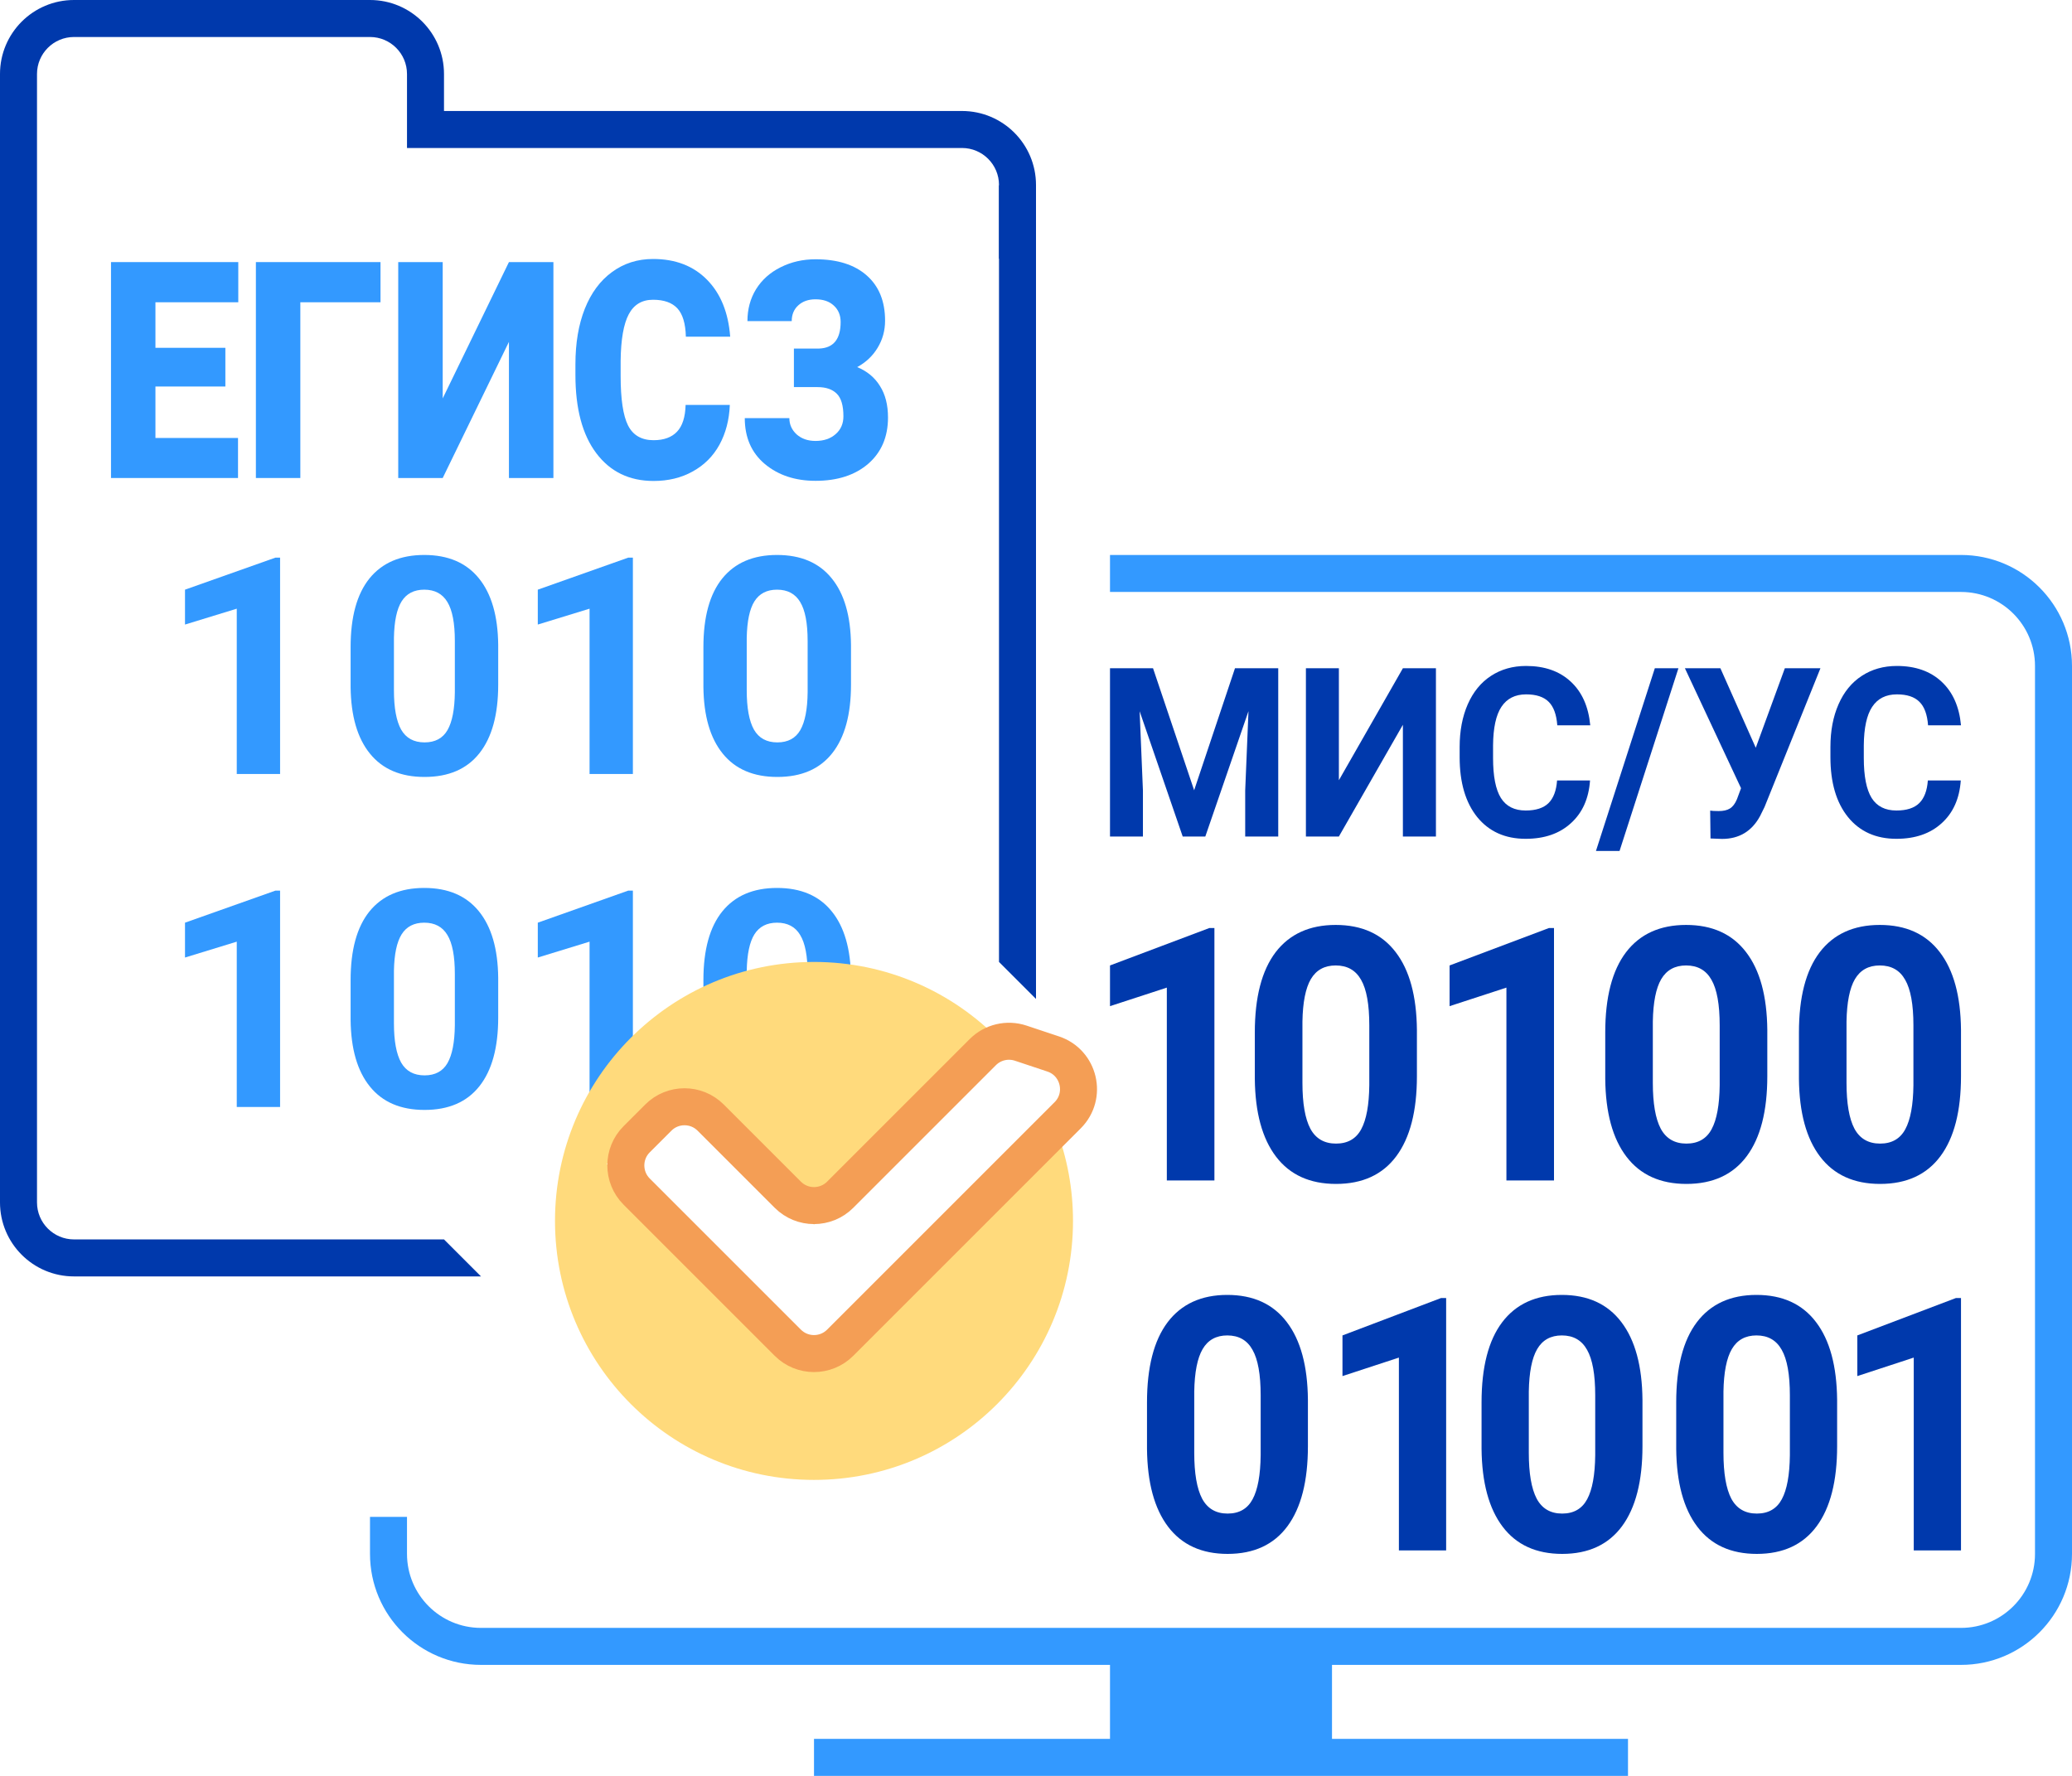
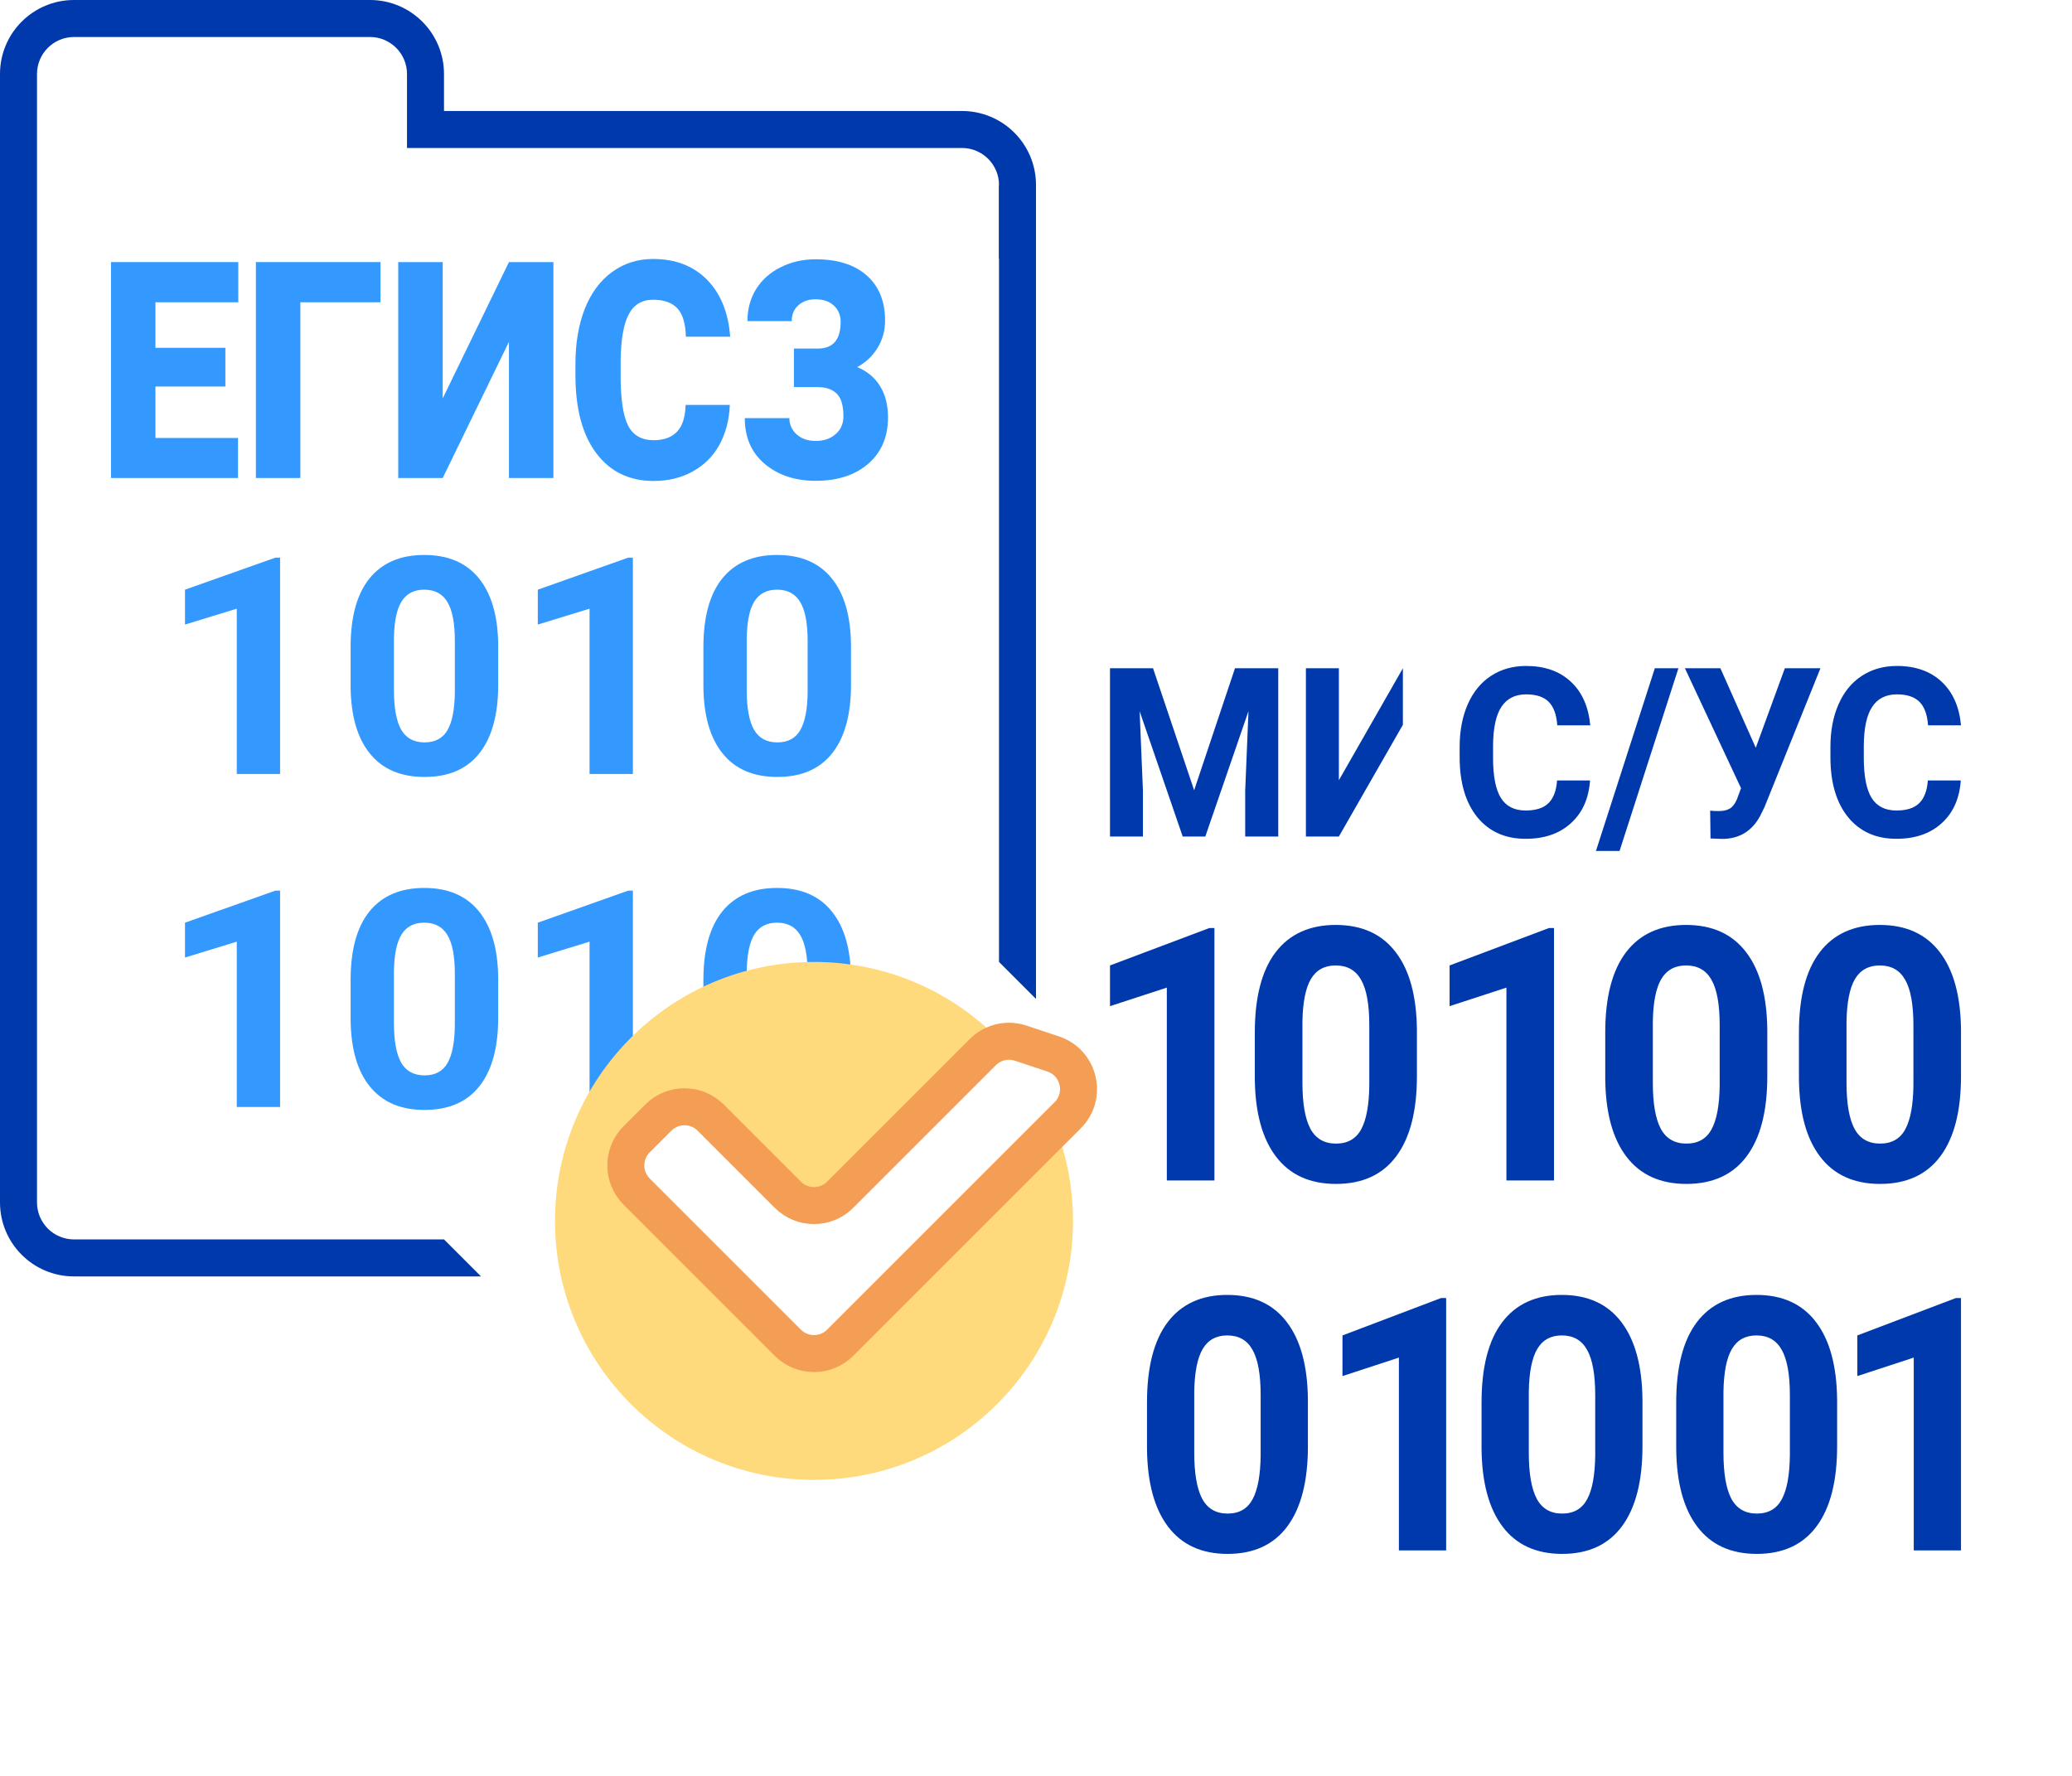
<svg xmlns="http://www.w3.org/2000/svg" width="56" height="48" viewBox="0 0 56 48" fill="none">
  <path d="M32.822 31.906H31.536V26.694L30 27.195V26.095L32.684 25.084H32.822V31.906Z" fill="#0039AC" />
  <path d="M38.295 29.09C38.295 30.032 38.109 30.752 37.738 31.251C37.367 31.75 36.824 32 36.109 32C35.403 32 34.863 31.755 34.489 31.265C34.115 30.776 33.923 30.074 33.914 29.16V27.906C33.914 26.954 34.102 26.232 34.475 25.739C34.852 25.246 35.394 25 36.1 25C36.807 25 37.347 25.245 37.721 25.735C38.095 26.221 38.286 26.922 38.295 27.836V29.09ZM37.008 27.714C37.008 27.149 36.934 26.739 36.786 26.483C36.64 26.224 36.412 26.095 36.1 26.095C35.797 26.095 35.574 26.218 35.428 26.465C35.286 26.708 35.21 27.09 35.201 27.611V29.267C35.201 29.823 35.272 30.236 35.415 30.507C35.56 30.776 35.792 30.91 36.109 30.91C36.424 30.91 36.651 30.78 36.79 30.521C36.93 30.262 37.002 29.866 37.008 29.333V27.714Z" fill="#0039AC" />
  <path d="M42 31.906H40.714V26.694L39.178 27.195V26.095L41.862 25.084H42V31.906Z" fill="#0039AC" />
  <path d="M47.765 29.09C47.765 30.032 47.58 30.752 47.209 31.251C46.837 31.75 46.294 32 45.579 32C44.873 32 44.333 31.755 43.959 31.265C43.585 30.776 43.394 30.074 43.385 29.16V27.906C43.385 26.954 43.572 26.232 43.946 25.739C44.322 25.246 44.864 25 45.57 25C46.277 25 46.817 25.245 47.191 25.735C47.565 26.221 47.756 26.922 47.765 27.836V29.09ZM46.478 27.714C46.478 27.149 46.404 26.739 46.256 26.483C46.111 26.224 45.882 26.095 45.57 26.095C45.268 26.095 45.044 26.218 44.898 26.465C44.756 26.708 44.68 27.09 44.671 27.611V29.267C44.671 29.823 44.742 30.236 44.885 30.507C45.03 30.776 45.262 30.91 45.579 30.91C45.894 30.91 46.121 30.78 46.26 30.521C46.4 30.262 46.472 29.866 46.478 29.333V27.714Z" fill="#0039AC" />
  <path d="M53 29.09C53 30.032 52.815 30.752 52.444 31.251C52.073 31.75 51.529 32 50.814 32C50.108 32 49.568 31.755 49.194 31.265C48.82 30.776 48.629 30.074 48.62 29.16V27.906C48.62 26.954 48.807 26.232 49.181 25.739C49.557 25.246 50.099 25 50.805 25C51.512 25 52.052 25.245 52.426 25.735C52.8 26.221 52.991 26.922 53 27.836V29.09ZM51.714 27.714C51.714 27.149 51.639 26.739 51.491 26.483C51.346 26.224 51.117 26.095 50.805 26.095C50.503 26.095 50.279 26.218 50.133 26.465C49.991 26.708 49.915 27.09 49.906 27.611V29.267C49.906 29.823 49.977 30.236 50.12 30.507C50.265 30.776 50.497 30.91 50.814 30.91C51.129 30.91 51.356 30.78 51.495 30.521C51.635 30.262 51.708 29.866 51.714 29.333V27.714Z" fill="#0039AC" />
  <path d="M35.349 39.09C35.349 40.032 35.165 40.752 34.797 41.251C34.429 41.75 33.889 42 33.179 42C32.478 42 31.942 41.755 31.57 41.265C31.199 40.776 31.009 40.074 31 39.16V37.906C31 36.954 31.186 36.232 31.557 35.739C31.931 35.246 32.469 35 33.17 35C33.872 35 34.408 35.245 34.779 35.735C35.151 36.221 35.341 36.922 35.349 37.836V39.09ZM34.072 37.714C34.072 37.149 33.998 36.739 33.851 36.483C33.707 36.224 33.48 36.095 33.17 36.095C32.87 36.095 32.647 36.218 32.503 36.465C32.361 36.708 32.286 37.09 32.277 37.611V39.267C32.277 39.823 32.348 40.236 32.49 40.507C32.634 40.776 32.864 40.91 33.179 40.91C33.492 40.91 33.717 40.78 33.855 40.521C33.994 40.263 34.066 39.866 34.072 39.333V37.714Z" fill="#0039AC" />
  <path d="M39.085 41.906H37.808V36.694L36.283 37.194V36.095L38.948 35.084H39.085V41.906Z" fill="#0039AC" />
  <path d="M44.391 39.09C44.391 40.032 44.207 40.752 43.839 41.251C43.47 41.75 42.931 42 42.221 42C41.52 42 40.983 41.755 40.612 41.265C40.241 40.776 40.051 40.074 40.042 39.16V37.906C40.042 36.954 40.227 36.232 40.599 35.739C40.973 35.246 41.511 35 42.212 35C42.913 35 43.45 35.245 43.821 35.735C44.192 36.221 44.383 36.922 44.391 37.836V39.09ZM43.114 37.714C43.114 37.149 43.04 36.739 42.893 36.483C42.748 36.224 42.522 36.095 42.212 36.095C41.912 36.095 41.689 36.218 41.545 36.465C41.403 36.708 41.328 37.09 41.319 37.611V39.267C41.319 39.823 41.39 40.236 41.532 40.507C41.676 40.776 41.906 40.91 42.221 40.91C42.533 40.91 42.759 40.78 42.897 40.521C43.036 40.263 43.108 39.866 43.114 39.333V37.714Z" fill="#0039AC" />
  <path d="M49.652 39.09C49.652 40.032 49.468 40.752 49.1 41.251C48.731 41.75 48.192 42 47.482 42C46.781 42 46.244 41.755 45.873 41.265C45.502 40.776 45.312 40.074 45.303 39.16V37.906C45.303 36.954 45.488 36.232 45.86 35.739C46.234 35.246 46.772 35 47.473 35C48.174 35 48.711 35.245 49.082 35.735C49.453 36.221 49.643 36.922 49.652 37.836V39.09ZM48.375 37.714C48.375 37.149 48.301 36.739 48.154 36.483C48.009 36.224 47.782 36.095 47.473 36.095C47.172 36.095 46.95 36.218 46.806 36.465C46.664 36.708 46.589 37.09 46.58 37.611V39.267C46.58 39.823 46.651 40.236 46.792 40.507C46.937 40.776 47.167 40.91 47.482 40.91C47.794 40.91 48.02 40.78 48.158 40.521C48.297 40.263 48.369 39.866 48.375 39.333V37.714Z" fill="#0039AC" />
  <path d="M53 41.906H51.723V36.694L50.198 37.194V36.095L52.863 35.084H53V41.906Z" fill="#0039AC" />
  <path d="M31.163 18.062L32.274 21.36L33.378 18.062H34.547V22.61H33.654V21.367L33.743 19.221L32.576 22.61H31.965L30.801 19.224L30.89 21.367V22.61H30V18.062H31.163Z" fill="#0039AC" />
-   <path d="M37.916 18.062H38.809V22.61H37.916V19.59L36.186 22.61H35.295V18.062H36.186V21.089L37.916 18.062Z" fill="#0039AC" />
+   <path d="M37.916 18.062V22.61H37.916V19.59L36.186 22.61H35.295V18.062H36.186V21.089L37.916 18.062Z" fill="#0039AC" />
  <path d="M42.974 21.095C42.94 21.584 42.768 21.969 42.457 22.25C42.148 22.532 41.741 22.672 41.234 22.672C40.68 22.672 40.244 22.476 39.925 22.085C39.609 21.691 39.45 21.152 39.45 20.467V20.189C39.45 19.752 39.524 19.367 39.67 19.034C39.817 18.701 40.025 18.446 40.296 18.269C40.569 18.09 40.886 18 41.246 18C41.745 18 42.147 18.14 42.451 18.422C42.756 18.703 42.932 19.097 42.98 19.605H42.089C42.067 19.312 41.989 19.099 41.855 18.968C41.722 18.835 41.519 18.768 41.246 18.768C40.949 18.768 40.727 18.881 40.578 19.106C40.432 19.328 40.357 19.675 40.353 20.145V20.489C40.353 20.98 40.423 21.34 40.564 21.567C40.706 21.794 40.93 21.907 41.234 21.907C41.509 21.907 41.714 21.841 41.849 21.71C41.985 21.577 42.063 21.372 42.083 21.095H42.974Z" fill="#0039AC" />
  <path d="M43.772 23H43.134L44.725 18.062H45.363L43.772 23Z" fill="#0039AC" />
  <path d="M47.453 20.211L48.239 18.062H49.201L47.69 21.813L47.568 22.06C47.345 22.47 47.002 22.675 46.541 22.675L46.23 22.663L46.221 21.91C46.268 21.918 46.346 21.922 46.452 21.922C46.577 21.922 46.677 21.9 46.752 21.854C46.829 21.808 46.894 21.724 46.945 21.601L47.055 21.304L45.538 18.062H46.497L47.453 20.211Z" fill="#0039AC" />
  <path d="M52.994 21.095C52.96 21.584 52.788 21.969 52.478 22.25C52.169 22.532 51.761 22.672 51.255 22.672C50.701 22.672 50.264 22.476 49.946 22.085C49.629 21.691 49.471 21.152 49.471 20.467V20.189C49.471 19.752 49.544 19.367 49.691 19.034C49.837 18.701 50.046 18.446 50.317 18.269C50.59 18.09 50.907 18 51.267 18C51.765 18 52.167 18.14 52.472 18.422C52.776 18.703 52.953 19.097 53 19.605H52.11C52.088 19.312 52.01 19.099 51.875 18.968C51.742 18.835 51.54 18.768 51.267 18.768C50.97 18.768 50.747 18.881 50.599 19.106C50.452 19.328 50.377 19.675 50.373 20.145V20.489C50.373 20.98 50.444 21.34 50.584 21.567C50.726 21.794 50.95 21.907 51.255 21.907C51.53 21.907 51.735 21.841 51.869 21.71C52.006 21.577 52.084 21.372 52.104 21.095H52.994Z" fill="#0039AC" />
  <path d="M6.091 10.447H4.201V11.838H6.433V12.92H3V7.084H6.44V8.17H4.201V9.401H6.091V10.447Z" fill="#3399FF" />
  <path d="M10.284 8.17H8.117V12.92H6.916V7.084H10.284V8.17Z" fill="#3399FF" />
  <path d="M13.755 7.084H14.957V12.92H13.755V9.24L11.965 12.92H10.763V7.084H11.965V10.768L13.755 7.084Z" fill="#3399FF" />
  <path d="M19.725 10.944C19.709 11.35 19.615 11.709 19.444 12.022C19.273 12.332 19.032 12.572 18.722 12.743C18.414 12.915 18.061 13 17.664 13C17.009 13 16.493 12.75 16.117 12.251C15.74 11.751 15.552 11.045 15.552 10.134V9.846C15.552 9.274 15.636 8.774 15.805 8.347C15.976 7.917 16.222 7.585 16.541 7.353C16.861 7.118 17.23 7 17.65 7C18.255 7 18.741 7.187 19.109 7.561C19.476 7.933 19.685 8.446 19.735 9.1H18.537C18.528 8.745 18.451 8.49 18.308 8.335C18.164 8.18 17.945 8.102 17.65 8.102C17.351 8.102 17.132 8.233 16.993 8.495C16.854 8.757 16.781 9.175 16.774 9.749V10.162C16.774 10.785 16.84 11.23 16.973 11.497C17.107 11.764 17.338 11.898 17.664 11.898C17.94 11.898 18.151 11.822 18.297 11.669C18.443 11.517 18.521 11.275 18.53 10.944H19.725Z" fill="#3399FF" />
  <path d="M22.72 8.703C22.72 8.519 22.658 8.371 22.535 8.259C22.414 8.146 22.25 8.09 22.042 8.09C21.848 8.09 21.692 8.145 21.573 8.255C21.457 8.361 21.398 8.503 21.398 8.679H20.201C20.201 8.359 20.278 8.071 20.433 7.818C20.591 7.564 20.812 7.366 21.097 7.224C21.383 7.08 21.698 7.008 22.042 7.008C22.635 7.008 23.096 7.154 23.425 7.445C23.756 7.736 23.921 8.144 23.921 8.667C23.921 8.935 23.854 9.179 23.719 9.401C23.587 9.62 23.403 9.794 23.168 9.922C23.438 10.034 23.643 10.205 23.784 10.435C23.928 10.662 24 10.945 24 11.285C24 11.808 23.822 12.225 23.466 12.535C23.11 12.842 22.635 12.996 22.042 12.996C21.492 12.996 21.036 12.845 20.673 12.543C20.31 12.239 20.129 11.824 20.129 11.301H21.334C21.334 11.474 21.4 11.621 21.532 11.742C21.664 11.859 21.834 11.918 22.042 11.918C22.266 11.918 22.447 11.856 22.586 11.733C22.726 11.611 22.795 11.45 22.795 11.252C22.795 10.964 22.736 10.761 22.617 10.643C22.498 10.523 22.325 10.463 22.097 10.463H21.457V9.421H22.138C22.526 9.407 22.72 9.168 22.72 8.703Z" fill="#3399FF" />
  <path d="M7.57 20.92H6.399V16.452L5 16.881V15.938L7.445 15.072H7.57V20.92Z" fill="#3399FF" />
  <path d="M13.465 18.505C13.465 19.313 13.296 19.93 12.958 20.358C12.62 20.786 12.126 21 11.474 21C10.831 21 10.339 20.79 9.999 20.37C9.658 19.951 9.484 19.349 9.476 18.566V17.491C9.476 16.675 9.646 16.056 9.986 15.634C10.33 15.211 10.823 15 11.466 15C12.11 15 12.601 15.21 12.942 15.63C13.282 16.047 13.457 16.647 13.465 17.43V18.505ZM12.293 17.326C12.293 16.842 12.226 16.491 12.091 16.271C11.958 16.049 11.75 15.938 11.466 15.938C11.191 15.938 10.986 16.044 10.854 16.255C10.724 16.464 10.655 16.791 10.647 17.238V18.658C10.647 19.134 10.712 19.488 10.842 19.721C10.974 19.951 11.185 20.066 11.474 20.066C11.761 20.066 11.968 19.954 12.095 19.733C12.222 19.511 12.288 19.171 12.293 18.714V17.326Z" fill="#3399FF" />
  <path d="M17.105 20.92H15.934V16.452L14.535 16.881V15.938L16.98 15.072H17.105V20.92Z" fill="#3399FF" />
  <path d="M23 18.505C23 19.313 22.831 19.93 22.493 20.358C22.155 20.786 21.661 21 21.009 21C20.366 21 19.874 20.79 19.534 20.37C19.193 19.951 19.019 19.349 19.011 18.566V17.491C19.011 16.675 19.181 16.056 19.522 15.634C19.865 15.211 20.358 15 21.001 15C21.645 15 22.137 15.21 22.477 15.63C22.818 16.047 22.992 16.647 23 17.43V18.505ZM21.828 17.326C21.828 16.842 21.761 16.491 21.626 16.271C21.493 16.049 21.285 15.938 21.001 15.938C20.726 15.938 20.522 16.044 20.389 16.255C20.259 16.464 20.191 16.791 20.182 17.238V18.658C20.182 19.134 20.247 19.488 20.377 19.721C20.509 19.951 20.72 20.066 21.009 20.066C21.296 20.066 21.503 19.954 21.63 19.733C21.757 19.511 21.823 19.171 21.828 18.714V17.326Z" fill="#3399FF" />
  <path d="M7.57 29.92H6.399V25.452L5 25.881V24.939L7.445 24.072H7.57V29.92Z" fill="#3399FF" />
  <path d="M13.465 27.505C13.465 28.313 13.296 28.93 12.958 29.358C12.62 29.786 12.126 30 11.474 30C10.831 30 10.339 29.79 9.999 29.37C9.658 28.951 9.484 28.349 9.476 27.566V26.491C9.476 25.675 9.646 25.056 9.986 24.634C10.33 24.211 10.823 24 11.466 24C12.11 24 12.601 24.21 12.942 24.63C13.282 25.047 13.457 25.647 13.465 26.43V27.505ZM12.293 26.326C12.293 25.842 12.226 25.491 12.091 25.271C11.958 25.049 11.75 24.939 11.466 24.939C11.191 24.939 10.986 25.044 10.854 25.255C10.724 25.464 10.655 25.791 10.647 26.238V27.658C10.647 28.134 10.712 28.488 10.842 28.721C10.974 28.951 11.185 29.066 11.474 29.066C11.761 29.066 11.968 28.954 12.095 28.733C12.222 28.511 12.288 28.171 12.293 27.714V26.326Z" fill="#3399FF" />
  <path d="M17.105 29.92H15.934V25.452L14.535 25.881V24.939L16.98 24.072H17.105V29.92Z" fill="#3399FF" />
  <path d="M23 27.505C23 28.313 22.831 28.93 22.493 29.358C22.155 29.786 21.661 30 21.009 30C20.366 30 19.874 29.79 19.534 29.37C19.193 28.951 19.019 28.349 19.011 27.566V26.491C19.011 25.675 19.181 25.056 19.522 24.634C19.865 24.211 20.358 24 21.001 24C21.645 24 22.137 24.21 22.477 24.63C22.818 25.047 22.992 25.647 23 26.43V27.505ZM21.828 26.326C21.828 25.842 21.761 25.491 21.626 25.271C21.493 25.049 21.285 24.939 21.001 24.939C20.726 24.939 20.522 25.044 20.389 25.255C20.259 25.464 20.191 25.791 20.182 26.238V27.658C20.182 28.134 20.247 28.488 20.377 28.721C20.509 28.951 20.72 29.066 21.009 29.066C21.296 29.066 21.503 28.954 21.63 28.733C21.757 28.511 21.823 28.171 21.828 27.714V26.326Z" fill="#3399FF" />
  <path d="M22 40C25.866 40 29 36.866 29 33C29 32.124 28.839 31.286 28.546 30.514L22 37.059L16.4 31.459L18.38 29.479L22 33.099L26.999 28.1C25.729 26.804 23.958 26 22 26C18.134 26 15 29.134 15 33C15 36.866 18.134 40 22 40Z" fill="#FFDA7C" />
  <path d="M22.707 32.293L26.563 28.437C26.831 28.169 27.227 28.076 27.586 28.195L28.465 28.488C29.17 28.723 29.381 29.619 28.856 30.144L22.707 36.293C22.317 36.683 21.683 36.683 21.293 36.293L17.207 32.207C16.817 31.817 16.817 31.183 17.207 30.793L17.793 30.207C18.183 29.817 18.817 29.817 19.207 30.207L21.293 32.293C21.683 32.683 22.317 32.683 22.707 32.293Z" stroke="#F49E55" />
-   <path d="M10 41V42C10 43.657 11.343 45 13 45H30V47H22V48H44V47H36V45H53C54.657 45 56 43.657 56 42V18C56 16.343 54.657 15 53 15H30V16H53C54.105 16 55 16.895 55 18V42C55 43.105 54.105 44 53 44H13C11.895 44 11 43.105 11 42V41H10Z" fill="#3399FF" />
  <path d="M0 2C0 0.895 0.895 0 2 0H10C11.105 0 12 0.895 12 2V3H26C27.105 3 28 3.895 28 5V6L27 7V5C27 4.448 26.552 4 26 4H11V2C11 1.448 10.552 1 10 1H2C1.448 1 1 1.448 1 2V32.5C1 33.052 1.448 33.5 2 33.5H12L13 34.5H2C0.895 34.5 0 33.605 0 32.5V2Z" fill="#0039AC" />
  <path d="M28 27V6L27 5V26L28 27Z" fill="#0039AC" />
</svg>